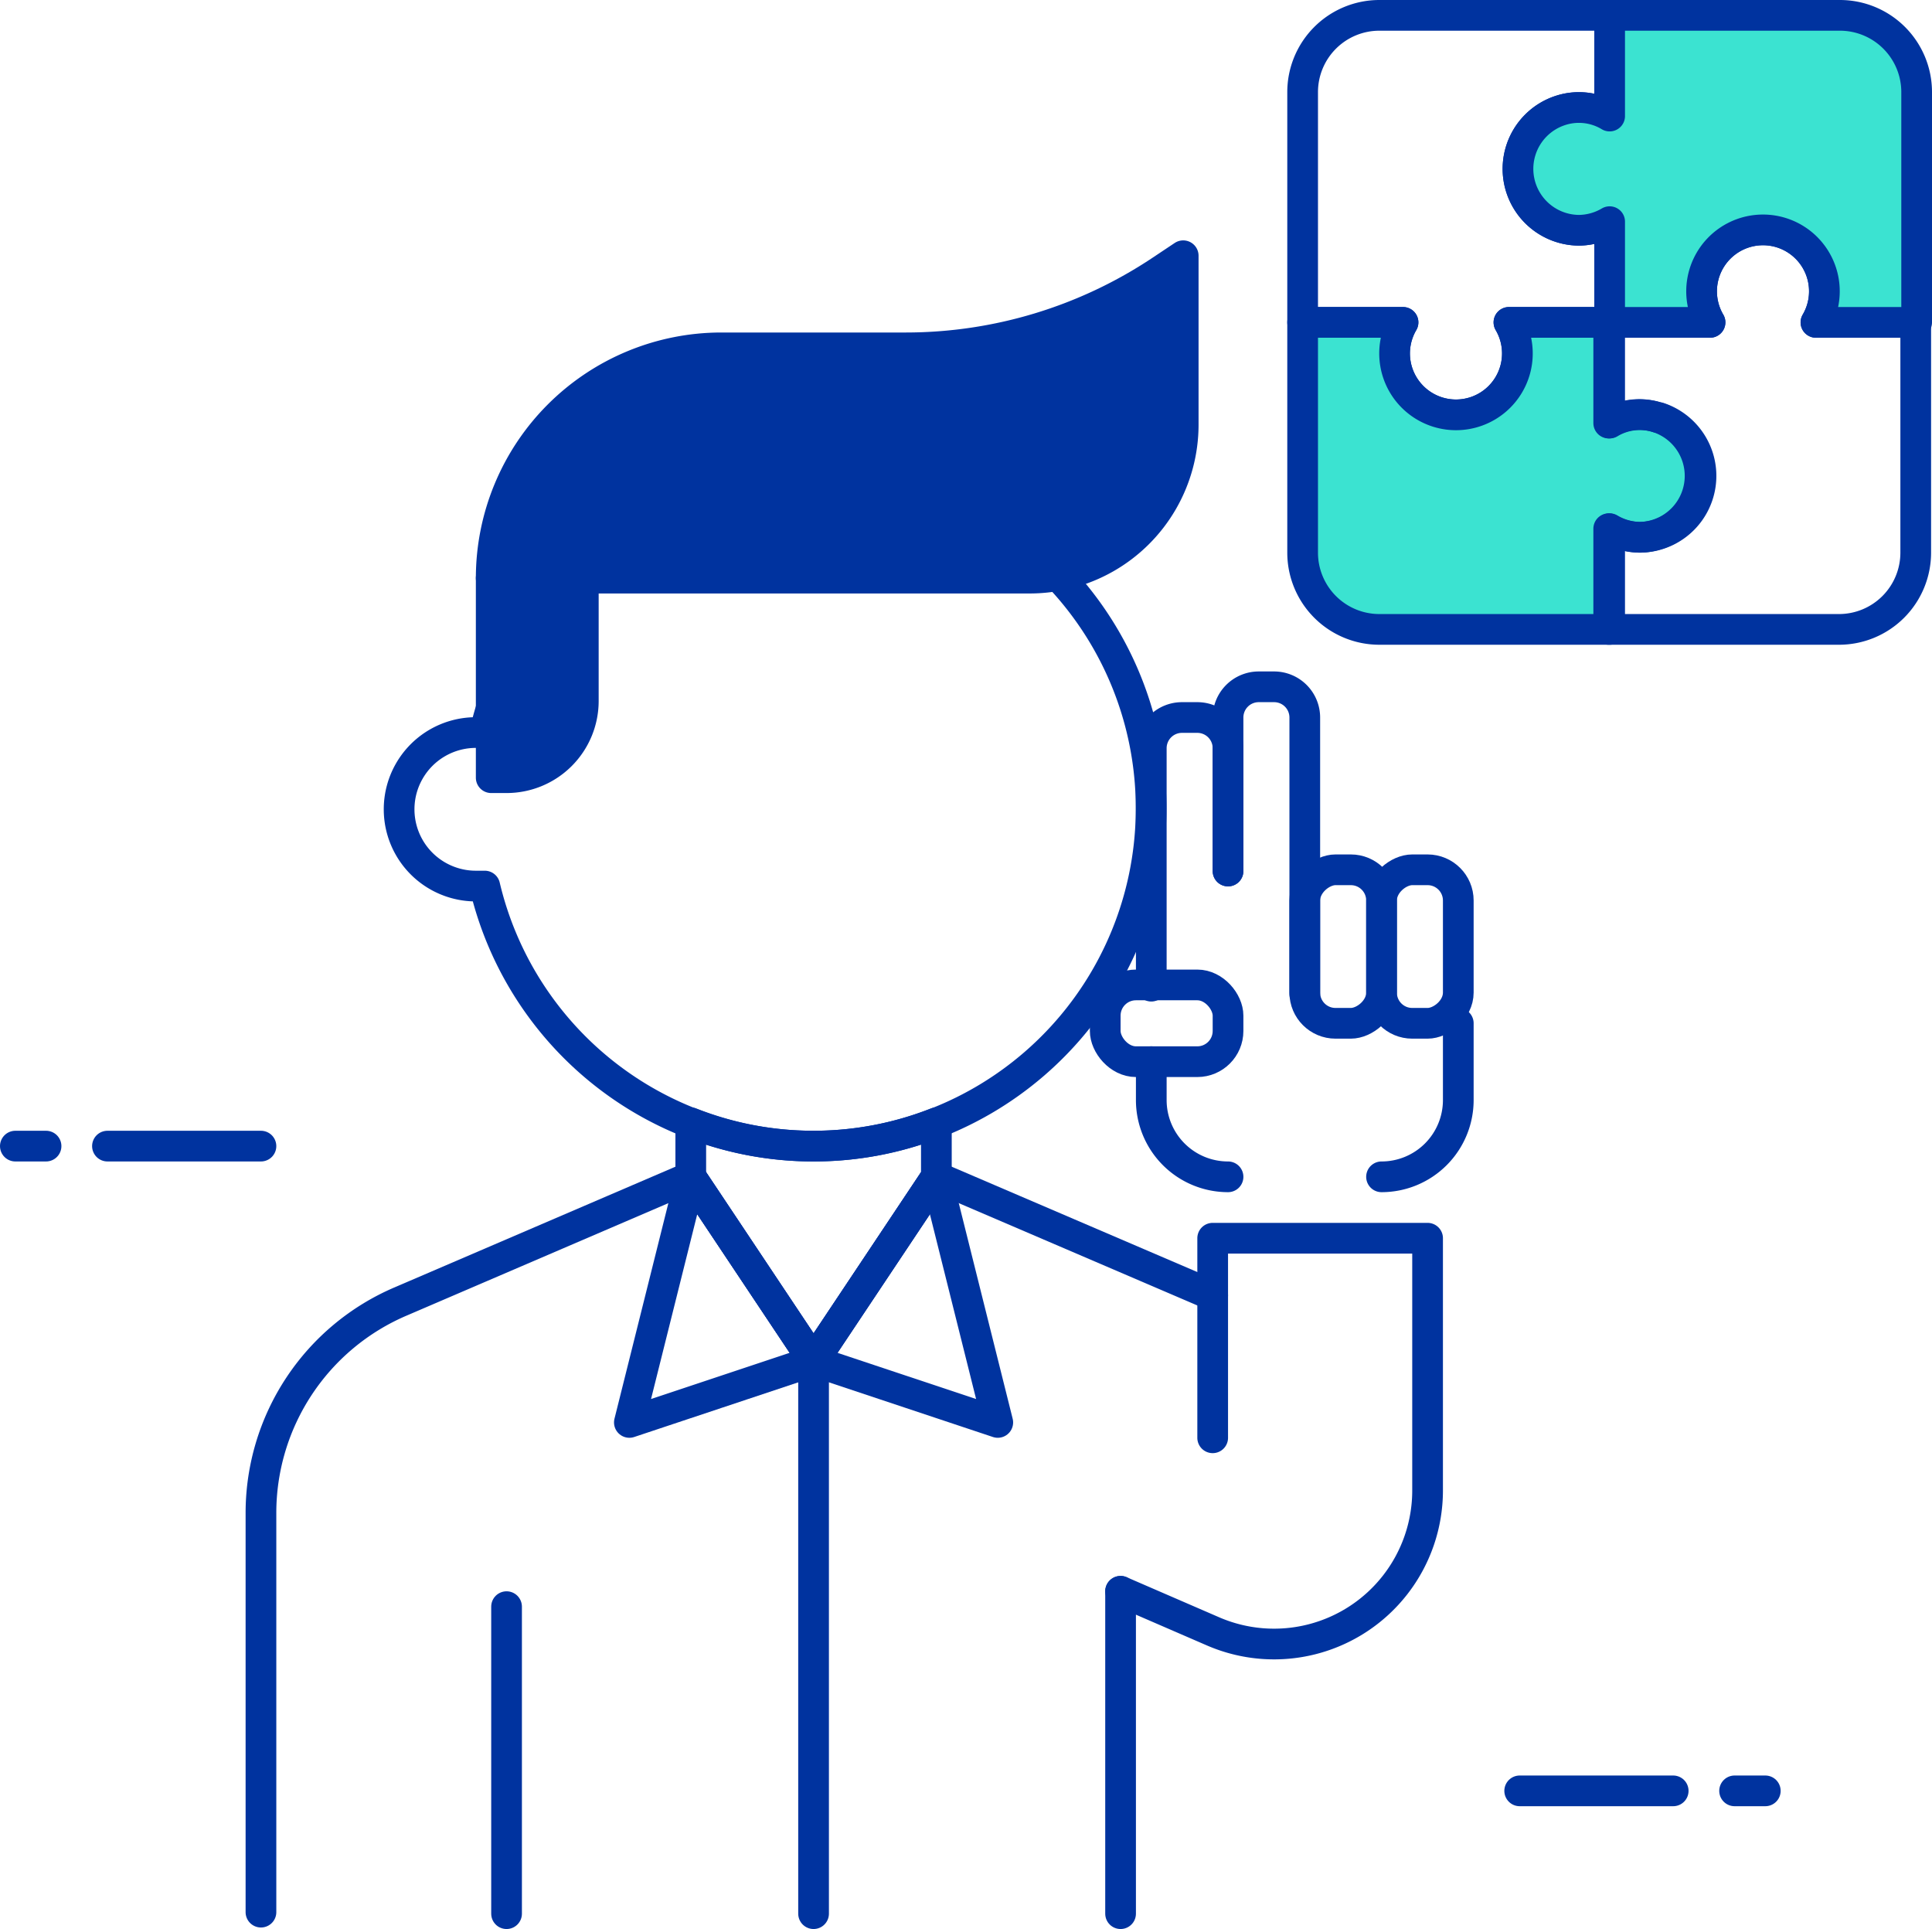
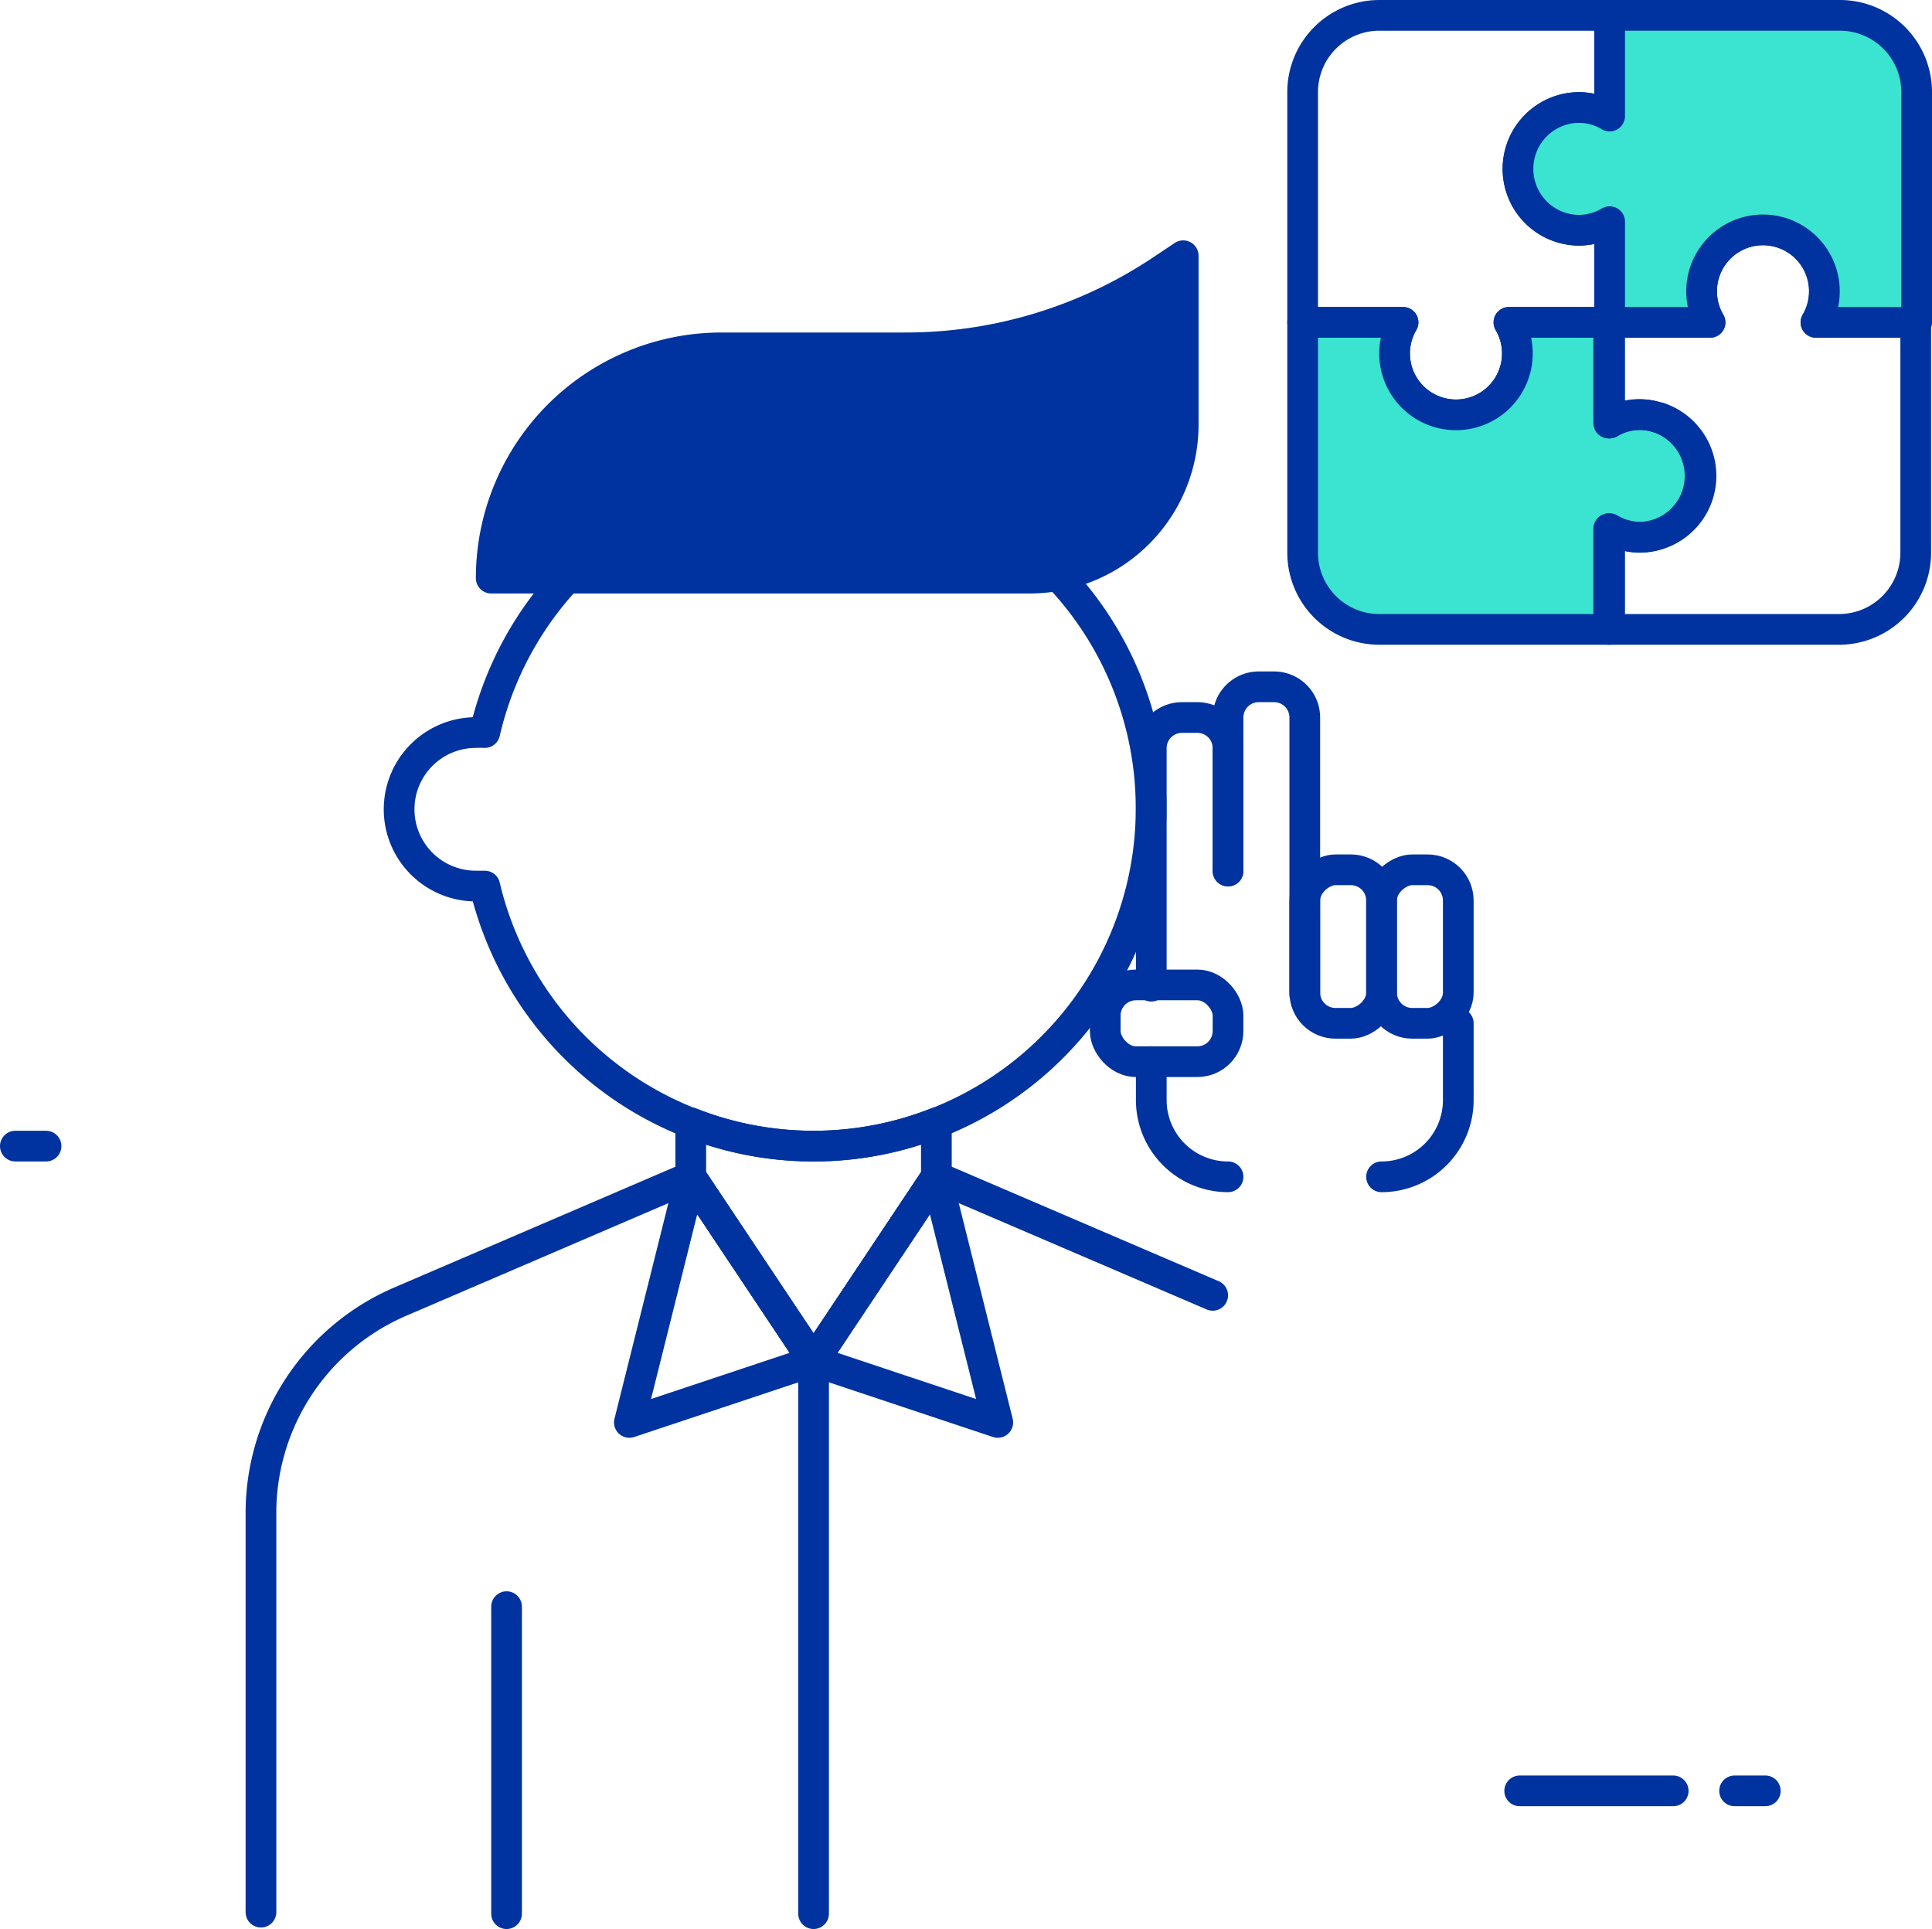
<svg xmlns="http://www.w3.org/2000/svg" viewBox="0 0 62.93 62.83">
  <defs>
    <style>.cls-1{fill:none;}.cls-1,.cls-2,.cls-3{stroke:#00339f;stroke-linecap:round;stroke-linejoin:round;}.cls-2{fill:#00339f;}.cls-3{fill:#3be3d1;}</style>
  </defs>
  <title>interactivo-foro_1</title>
  <g id="Capa_2" data-name="Capa 2">
    <g id="Capa_1-2" data-name="Capa 1">
      <line class="cls-1" x1="49.5" y1="58.33" x2="54.5" y2="58.33" />
      <line class="cls-1" x1="56.5" y1="58.33" x2="57.5" y2="58.33" />
-       <line class="cls-1" x1="8.5" y1="37.33" x2="3.5" y2="37.33" />
      <line class="cls-1" x1="1.5" y1="37.33" x2="0.5" y2="37.33" />
      <path class="cls-1" d="M26.5,15.33a11,11,0,0,0-10.71,8.53,2.85,2.85,0,0,0-.29,0,2.5,2.5,0,0,0,0,5l.29,0A11,11,0,1,0,26.5,15.33Z" />
-       <path class="cls-2" d="M16,18.83h3a0,0,0,0,1,0,0v4a2.5,2.5,0,0,1-2.5,2.5H16a0,0,0,0,1,0,0v-6.5A0,0,0,0,1,16,18.83Z" />
      <path class="cls-2" d="M33.5,18.83H16a7.5,7.5,0,0,1,7.5-7.5h6a15,15,0,0,0,8.32-2.52l.72-.48v5.5A5,5,0,0,1,33.5,18.83Z" />
      <line class="cls-1" x1="16.5" y1="62.33" x2="16.5" y2="52.33" />
-       <line class="cls-1" x1="36.5" y1="62.33" x2="36.5" y2="51.83" />
      <polygon class="cls-1" points="20.5 46.33 26.5 44.33 22.5 38.33 20.5 46.33" />
      <polygon class="cls-1" points="30.5 38.33 26.5 44.33 32.5 46.33 30.5 38.33" />
      <path class="cls-1" d="M26.5,37.33a10.86,10.86,0,0,1-4-.76v1.76l4,6,4-6V36.57A10.86,10.86,0,0,1,26.5,37.33Z" />
      <line class="cls-1" x1="26.5" y1="62.33" x2="26.5" y2="44.33" />
-       <path class="cls-1" d="M39.5,46.83v-6.5h7v8.21a5,5,0,0,1-7,4.59l-3-1.3" />
      <rect class="cls-1" x="36" y="32.08" width="4" height="2.5" rx="1" />
      <rect class="cls-1" x="43.75" y="29.58" width="5" height="2.5" rx="1" transform="translate(77.08 -15.42) rotate(90)" />
      <rect class="cls-1" x="41.25" y="29.58" width="5" height="2.5" rx="1" transform="translate(74.58 -12.92) rotate(90)" />
      <path class="cls-1" d="M40,28.37v-5a1,1,0,0,1,1-1h.5a1,1,0,0,1,1,1v9" />
      <path class="cls-1" d="M45,38.33a2.5,2.5,0,0,0,2.5-2.5v-2.5" />
      <path class="cls-1" d="M37.5,34.58v1.25a2.5,2.5,0,0,0,2.5,2.5" />
      <path class="cls-1" d="M40,28.37v-4a1,1,0,0,0-1-1h-.5a1,1,0,0,0-1,1v7.75" />
      <path class="cls-1" d="M39.5,42.19l-9-3.86-4,6-4-6-9.45,4.06A7.49,7.49,0,0,0,8.5,49.28v13" />
      <path class="cls-1" d="M50.82,3.6a1.94,1.94,0,0,1,1.61.18V.5h-7.5A2.5,2.5,0,0,0,42.43,3v7.5H45.7a2,2,0,1,0,3.45,0h3.28V7.22a2,2,0,0,1-1,.28,2,2,0,0,1-.61-3.9Z" />
      <path class="cls-3" d="M54,13.6a1.91,1.91,0,0,0-1.6.18V10.5H49.15a2,2,0,1,1-3.45,0H42.43V18a2.5,2.5,0,0,0,2.5,2.5h7.5V17.22a2,2,0,0,0,1,.28,2,2,0,0,0,.6-3.9Z" />
      <path class="cls-1" d="M59.15,10.5a2,2,0,1,0-3.45,0H52.43v3.28A1.91,1.91,0,0,1,54,13.6a2,2,0,0,1-.6,3.9,2,2,0,0,1-1-.28V20.5h7.5a2.5,2.5,0,0,0,2.5-2.5V10.5Z" />
      <path class="cls-3" d="M52.43.5V3.78a1.94,1.94,0,0,0-1.61-.18,2,2,0,0,0,.61,3.9,2,2,0,0,0,1-.28V10.5H55.7a2,2,0,1,1,3.45,0h3.28V3A2.5,2.5,0,0,0,59.93.5Z" />
    </g>
  </g>
</svg>